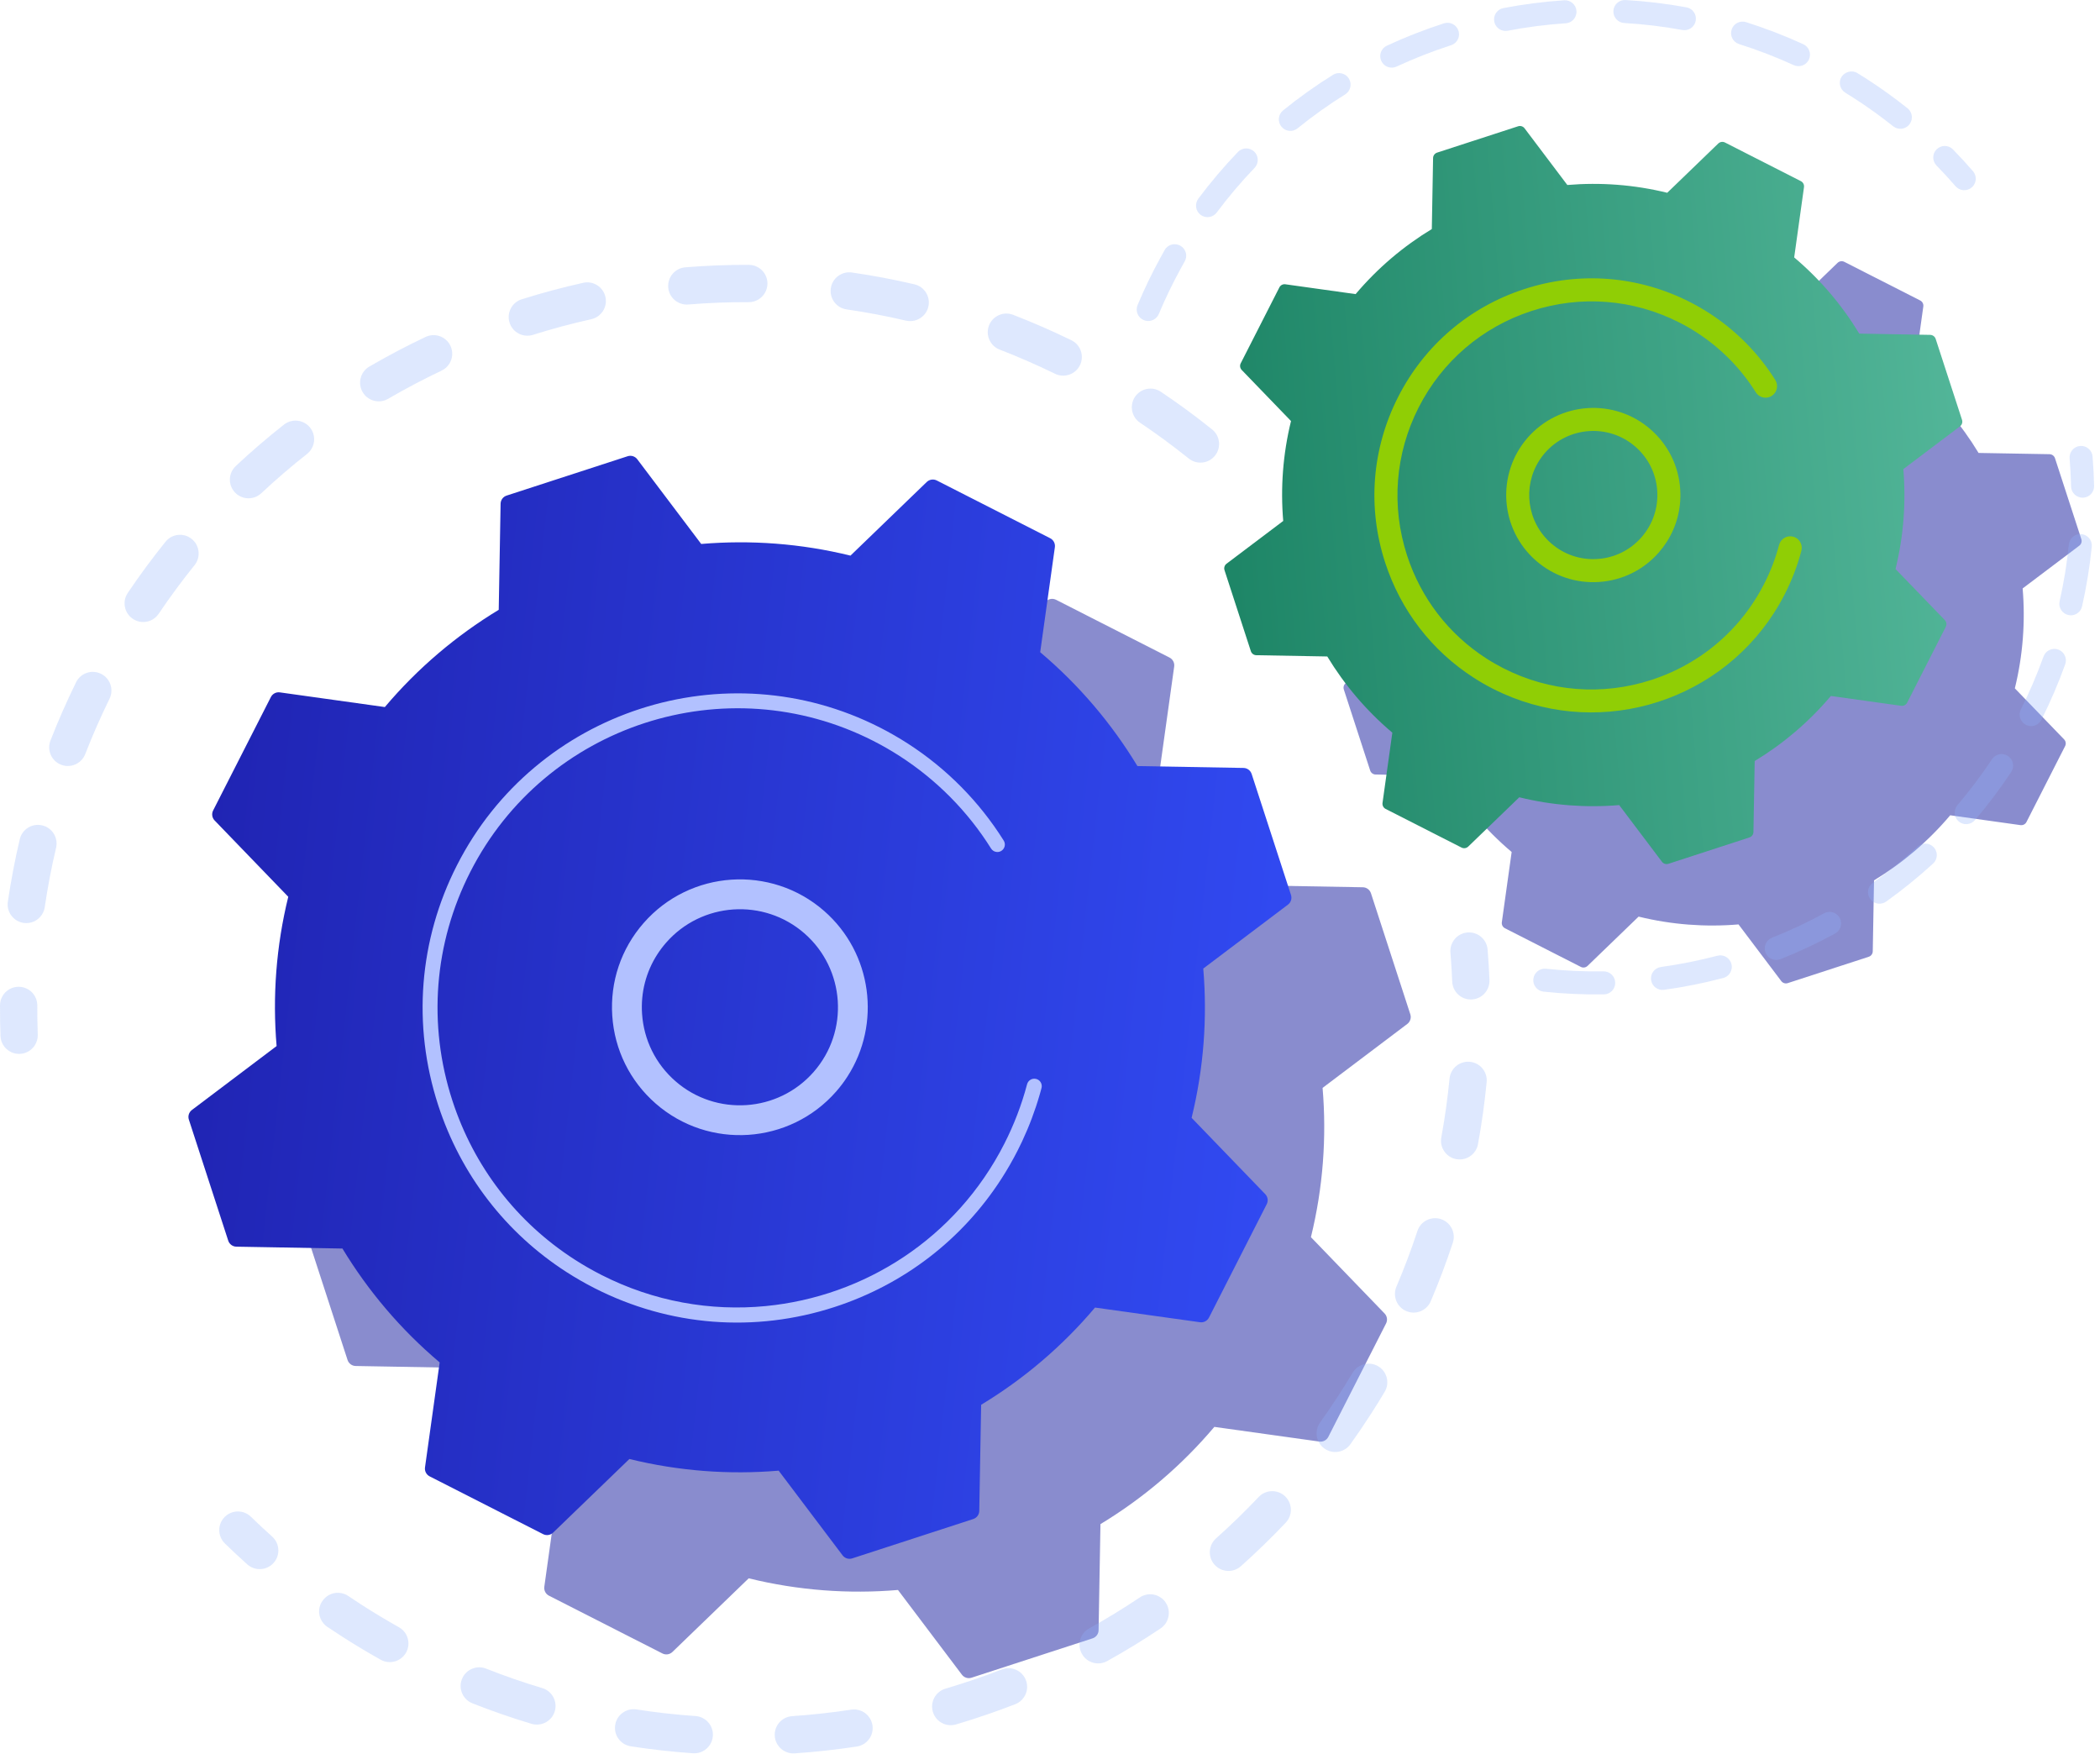
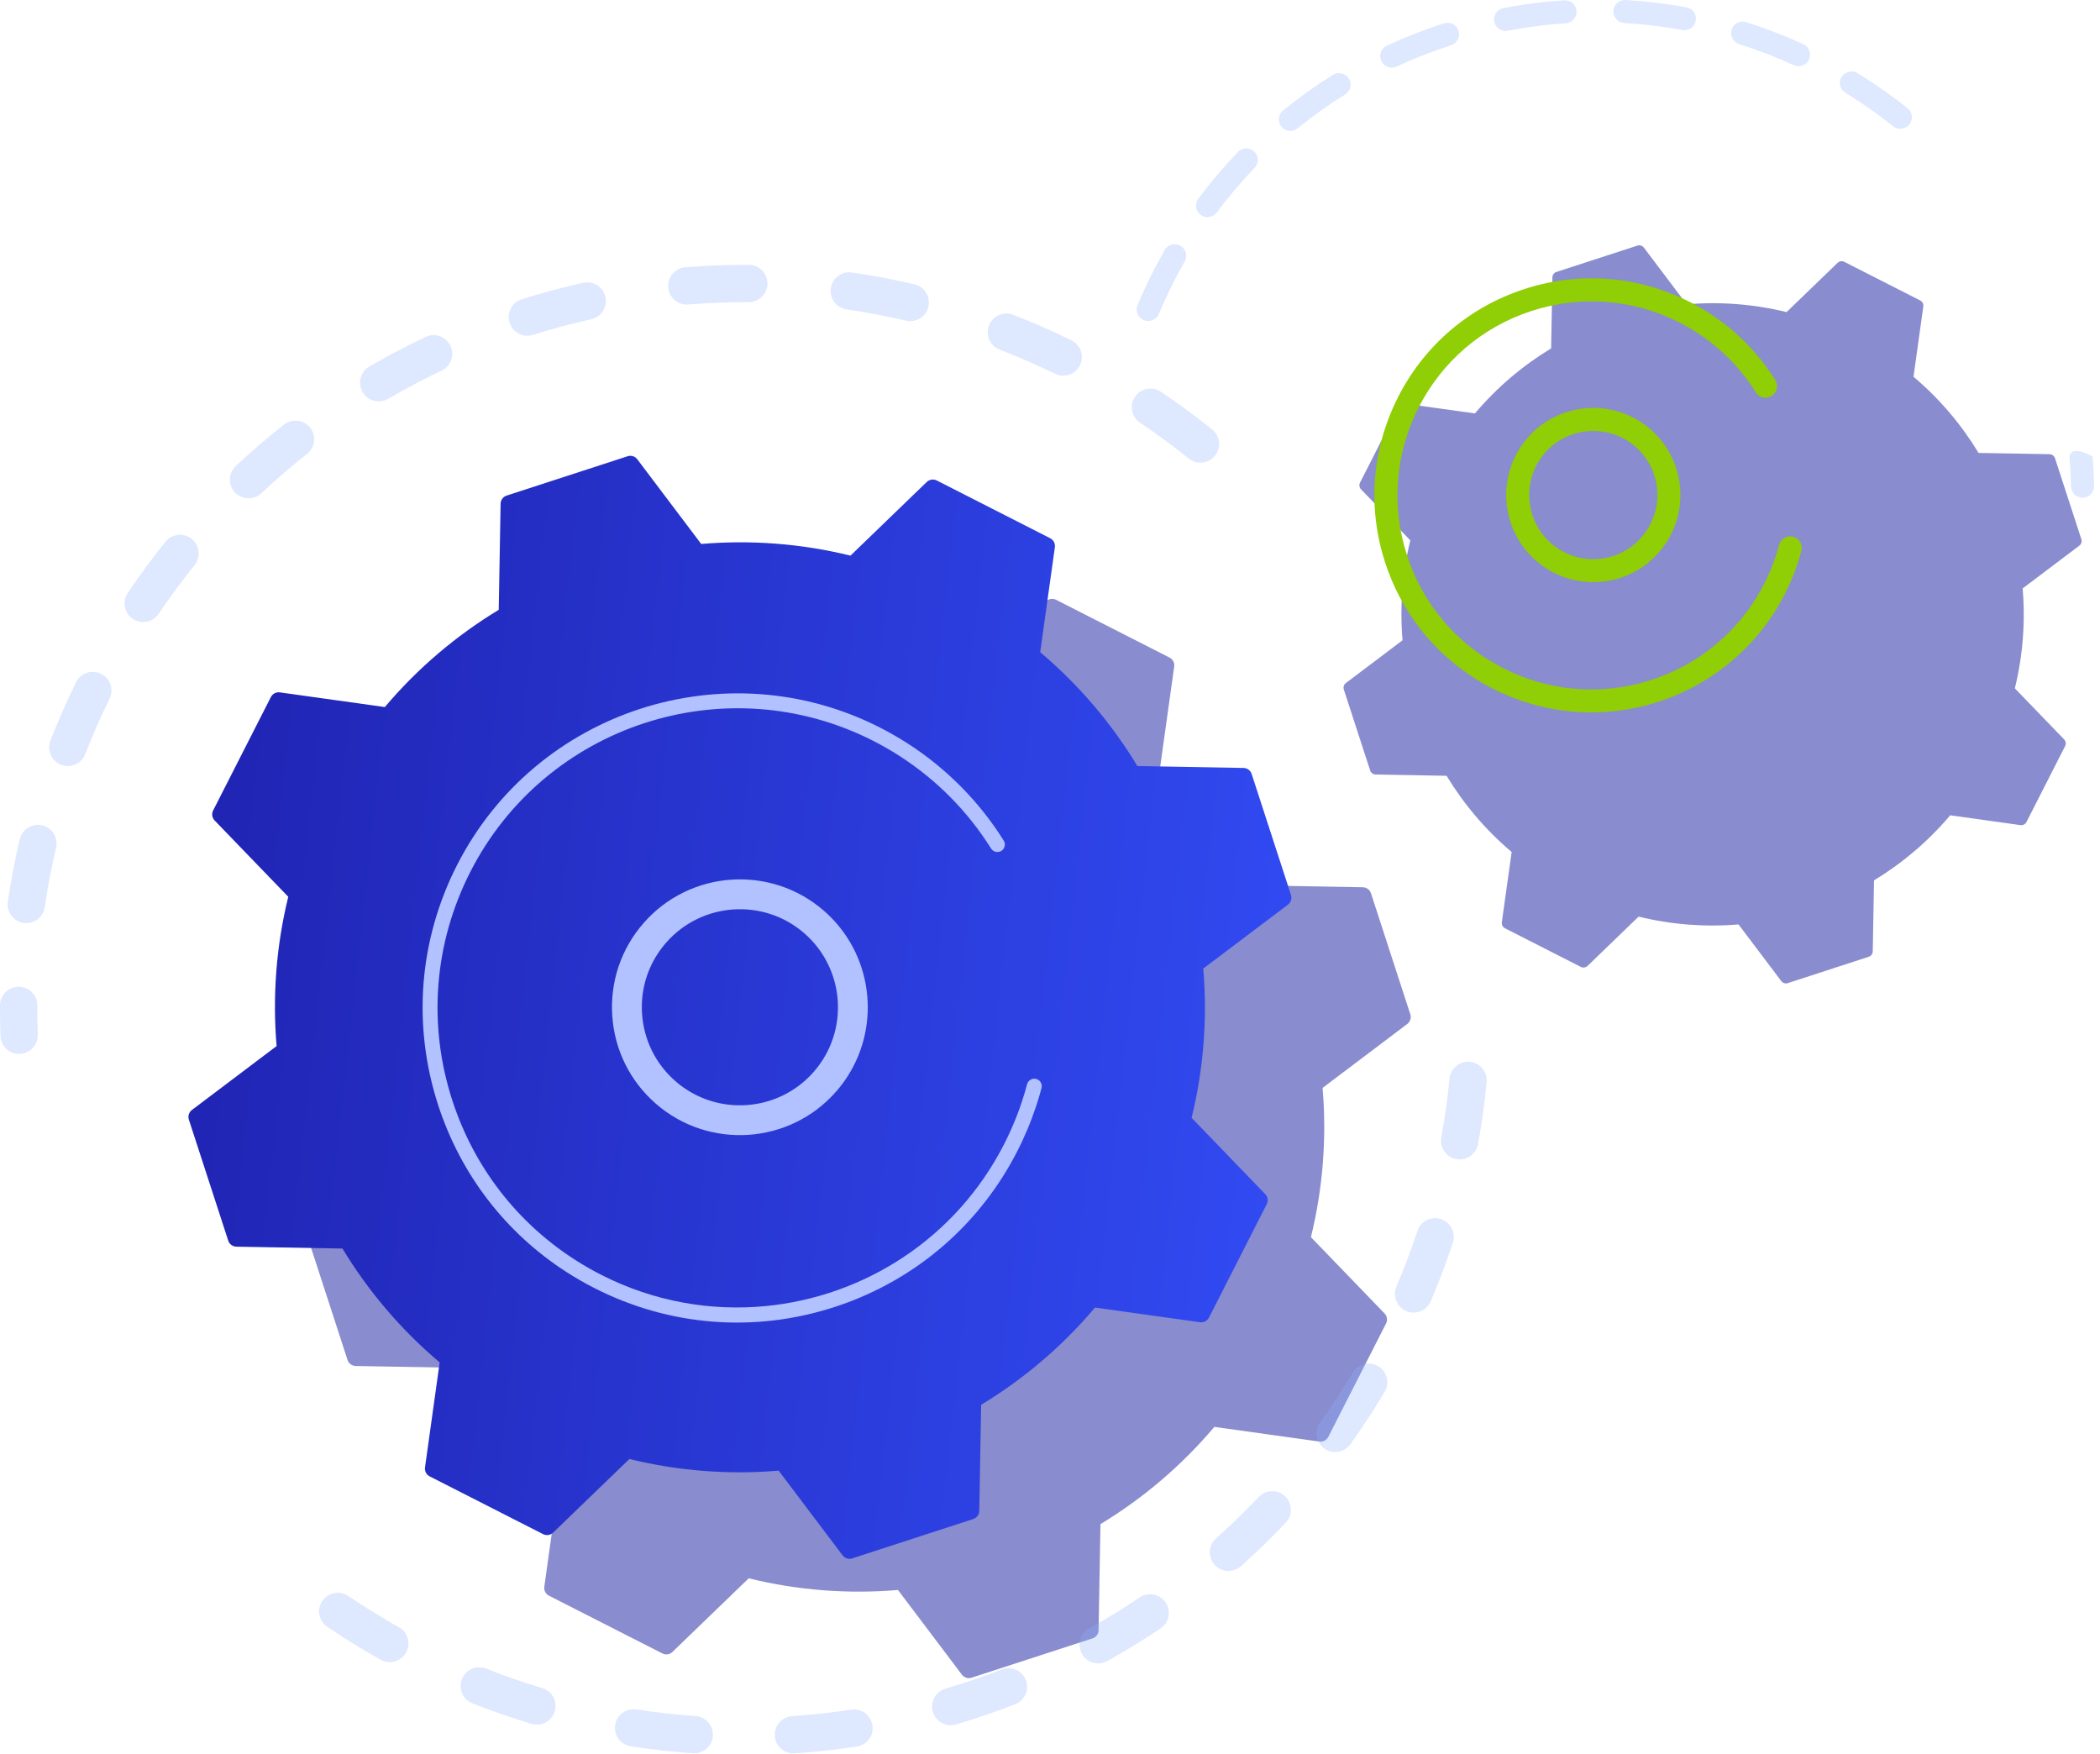
<svg xmlns="http://www.w3.org/2000/svg" width="176" height="147" viewBox="0 0 176 147" fill="none">
  <path opacity="0.5" d="M114.9 74.862C114.803 74.566 114.53 74.362 114.217 74.358L105.327 74.201C103.176 70.649 100.443 67.415 97.178 64.658L98.408 55.859C98.452 55.551 98.293 55.247 98.016 55.107L88.511 50.267C88.233 50.125 87.897 50.176 87.671 50.392L81.278 56.564C77.128 55.545 72.904 55.237 68.768 55.587L63.411 48.49C63.224 48.241 62.898 48.138 62.602 48.235L52.459 51.533C52.163 51.63 51.959 51.903 51.955 52.216L51.798 61.106C48.246 63.257 45.011 65.99 42.254 69.255L33.454 68.025C33.145 67.981 32.843 68.14 32.702 68.417L27.862 77.922C27.721 78.2 27.772 78.537 27.988 78.761L34.159 85.155C33.14 89.305 32.832 93.529 33.182 97.665L26.084 103.021C25.835 103.209 25.732 103.535 25.829 103.831L29.128 113.974C29.224 114.27 29.497 114.472 29.81 114.478L38.7 114.635C40.851 118.187 43.584 121.421 46.849 124.178L45.619 132.977C45.575 133.285 45.734 133.589 46.011 133.729L55.516 138.569C55.794 138.711 56.13 138.66 56.355 138.444L62.749 132.272C66.899 133.291 71.123 133.599 75.259 133.249L80.615 140.346C80.803 140.595 81.127 140.698 81.425 140.601L91.568 137.303C91.864 137.206 92.068 136.933 92.072 136.62L92.229 127.73C95.781 125.579 99.016 122.846 101.773 119.581L110.573 120.811C110.881 120.855 111.183 120.696 111.325 120.419L116.165 110.914C116.307 110.636 116.255 110.299 116.039 110.075L109.868 103.681C110.887 99.531 111.195 95.307 110.845 91.171L117.943 85.814C118.192 85.627 118.295 85.301 118.198 85.005L114.9 74.862Z" fill="#141A9E" />
  <path opacity="0.5" d="M172.228 38.403C172.163 38.205 171.98 38.069 171.772 38.064L165.823 37.959C164.384 35.583 162.554 33.418 160.37 31.573L161.192 25.684C161.221 25.477 161.115 25.275 160.93 25.181L154.57 21.943C154.384 21.848 154.158 21.883 154.008 22.026L149.73 26.156C146.953 25.474 144.127 25.269 141.357 25.503L137.773 20.753C137.648 20.587 137.431 20.518 137.231 20.583L130.444 22.79C130.246 22.855 130.11 23.037 130.106 23.246L130 29.195C127.624 30.634 125.459 32.464 123.614 34.648L117.725 33.824C117.518 33.795 117.316 33.901 117.223 34.087L113.984 40.447C113.889 40.632 113.924 40.857 114.069 41.008L118.199 45.286C117.517 48.063 117.312 50.889 117.546 53.659L112.796 57.243C112.63 57.368 112.561 57.586 112.626 57.785L114.833 64.572C114.898 64.77 115.08 64.906 115.289 64.91L121.238 65.016C122.677 67.392 124.507 69.557 126.691 71.402L125.868 77.291C125.84 77.498 125.945 77.7 126.131 77.794L132.491 81.032C132.677 81.127 132.902 81.092 133.053 80.947L137.331 76.817C140.107 77.499 142.935 77.705 145.704 77.471L149.287 82.22C149.413 82.386 149.63 82.456 149.829 82.391L156.617 80.183C156.815 80.119 156.95 79.936 156.955 79.728L157.061 73.778C159.437 72.339 161.602 70.51 163.446 68.325L169.336 69.15C169.542 69.178 169.745 69.073 169.838 68.887L173.076 62.527C173.172 62.341 173.137 62.116 172.992 61.965L168.863 57.687C169.545 54.91 169.751 52.083 169.517 49.314L174.266 45.73C174.432 45.605 174.502 45.388 174.437 45.188L172.228 38.403Z" fill="#141A9E" />
  <g opacity="0.3">
    <path d="M101.827 38.187C101.287 38.86 100.303 38.967 99.629 38.427C98.321 37.377 96.948 36.367 95.549 35.428C94.841 34.953 94.646 33.999 95.105 33.285C95.111 33.276 95.116 33.268 95.122 33.259C95.603 32.542 96.574 32.352 97.291 32.832C98.764 33.821 100.211 34.882 101.587 35.989C102.217 36.494 102.351 37.388 101.924 38.052C101.894 38.098 101.862 38.143 101.827 38.187ZM88.42 31.324C86.906 30.584 85.345 29.903 83.781 29.298C82.977 28.987 82.576 28.081 82.887 27.276C83.203 26.469 84.104 26.072 84.91 26.383C86.556 27.02 88.198 27.737 89.793 28.514C90.569 28.893 90.89 29.829 90.511 30.605C90.484 30.661 90.454 30.715 90.421 30.767C89.996 31.423 89.139 31.674 88.42 31.324ZM75.925 26.87C74.288 26.487 72.616 26.171 70.952 25.93C70.098 25.806 69.506 25.014 69.63 24.159C69.754 23.306 70.546 22.713 71.401 22.837C73.153 23.09 74.915 23.424 76.638 23.827C77.478 24.023 77.999 24.864 77.805 25.705C77.762 25.884 77.691 26.049 77.598 26.195C77.249 26.735 76.586 27.024 75.925 26.87ZM62.749 25.323C61.066 25.315 59.364 25.382 57.688 25.518C56.828 25.587 56.073 24.947 56.004 24.087C55.934 23.226 56.576 22.473 57.435 22.402C59.2 22.258 60.992 22.189 62.762 22.197C63.626 22.201 64.322 22.903 64.319 23.767C64.317 24.076 64.227 24.363 64.071 24.604C63.79 25.039 63.303 25.326 62.749 25.323ZM49.556 26.751C47.918 27.116 46.271 27.557 44.665 28.063C43.84 28.321 42.963 27.862 42.705 27.039C42.447 26.215 42.904 25.338 43.729 25.08C45.419 24.549 47.151 24.085 48.875 23.7C49.718 23.511 50.552 24.043 50.741 24.885C50.836 25.309 50.749 25.732 50.53 26.072C50.315 26.405 49.974 26.657 49.556 26.751ZM37.008 31.061C35.489 31.781 33.983 32.575 32.529 33.422C31.783 33.857 30.826 33.605 30.391 32.859C29.956 32.113 30.208 31.156 30.954 30.721C32.483 29.831 34.07 28.994 35.669 28.237C36.449 27.867 37.381 28.2 37.751 28.979C37.991 29.487 37.935 30.057 37.651 30.497C37.5 30.732 37.281 30.931 37.008 31.061ZM1.978 77.345C1.124 77.22 0.533 76.426 0.657 75.572C0.914 73.822 1.25 72.059 1.656 70.333C1.854 69.492 2.697 68.973 3.537 69.171C4.377 69.368 4.898 70.211 4.7 71.05C4.313 72.688 3.995 74.362 3.75 76.024C3.717 76.252 3.636 76.461 3.519 76.643C3.198 77.143 2.603 77.438 1.978 77.345ZM25.734 38.042C24.413 39.08 23.122 40.19 21.896 41.339C21.265 41.929 20.276 41.896 19.686 41.266C19.096 40.635 19.132 39.65 19.759 39.056C21.049 37.847 22.41 36.678 23.8 35.584C24.478 35.05 25.46 35.167 25.995 35.845C26.419 36.383 26.433 37.113 26.081 37.658C25.99 37.802 25.874 37.931 25.734 38.042ZM5.118 64.088C4.313 63.775 3.915 62.868 4.229 62.063C4.87 60.416 5.592 58.774 6.373 57.182C6.75 56.405 7.689 56.088 8.465 56.467C9.239 56.847 9.559 57.783 9.18 58.559C8.439 60.071 7.754 61.632 7.144 63.197C7.105 63.297 7.056 63.39 7.001 63.476C6.605 64.091 5.823 64.362 5.118 64.088ZM16.305 47.365C15.251 48.673 14.239 50.043 13.299 51.438C12.817 52.154 11.845 52.344 11.129 51.861C10.423 51.386 10.23 50.433 10.689 49.719C10.695 49.71 10.701 49.701 10.707 49.692C11.696 48.223 12.761 46.78 13.869 45.403C14.411 44.731 15.396 44.625 16.067 45.167C16.695 45.673 16.828 46.565 16.403 47.229C16.372 47.275 16.339 47.32 16.305 47.365Z" fill="#91B3FA" />
    <path d="M2.916 87.603C3.082 87.345 3.176 87.034 3.164 86.704C3.135 85.897 3.123 85.079 3.126 84.269C3.13 83.405 2.434 82.701 1.571 82.698C0.707 82.694 0.002 83.39 0.001 84.253C-0.004 85.106 0.01 85.968 0.04 86.815C0.07 87.677 0.795 88.352 1.658 88.322C2.188 88.302 2.649 88.02 2.916 87.603Z" fill="#91B3FA" />
  </g>
  <g opacity="0.3">
-     <path d="M23.081 130.784C23.489 130.15 23.389 129.295 22.809 128.775C22.21 128.237 21.611 127.677 21.029 127.112C20.41 126.51 19.422 126.524 18.819 127.141C18.214 127.762 18.231 128.749 18.848 129.351C19.459 129.946 20.09 130.536 20.721 131.102C21.365 131.679 22.352 131.625 22.929 130.982C22.986 130.92 23.036 130.853 23.081 130.784Z" fill="#91B3FA" />
    <path d="M113.179 121.033C112.676 121.735 111.701 121.898 110.997 121.395C110.295 120.893 110.134 119.919 110.636 119.214C111.592 117.878 112.507 116.478 113.364 115.043C113.802 114.303 114.767 114.06 115.508 114.502C116.249 114.945 116.491 115.905 116.048 116.646C115.677 117.268 115.297 117.882 114.907 118.486C114.352 119.35 113.77 120.206 113.179 121.033ZM117.86 109.878C117.066 109.54 116.696 108.622 117.034 107.828C117.683 106.303 118.275 104.735 118.793 103.165C119.06 102.345 119.948 101.9 120.768 102.17C121.587 102.44 122.033 103.325 121.762 104.145C121.217 105.796 120.594 107.448 119.91 109.052C119.875 109.136 119.833 109.214 119.785 109.288C119.38 109.916 118.571 110.18 117.86 109.878ZM107.76 127.605C106.565 128.868 105.298 130.097 103.997 131.258C103.352 131.833 102.365 131.776 101.79 131.131C101.216 130.486 101.273 129.499 101.917 128.924C103.153 127.822 104.355 126.655 105.49 125.456C106.083 124.83 107.074 124.803 107.7 125.396C108.254 125.921 108.339 126.756 107.94 127.375C107.889 127.455 107.828 127.532 107.76 127.605ZM122.051 97.144C121.202 96.989 120.639 96.174 120.795 95.325C121.094 93.698 121.325 92.037 121.485 90.392C121.568 89.531 122.332 88.903 123.192 88.986C124.051 89.069 124.681 89.833 124.596 90.692C124.428 92.425 124.184 94.173 123.87 95.887C123.832 96.094 123.755 96.284 123.648 96.451C123.316 96.969 122.692 97.262 122.051 97.144ZM97.268 136.472C95.825 137.44 94.32 138.361 92.795 139.206C92.04 139.626 91.089 139.353 90.67 138.598C90.25 137.843 90.523 136.892 91.278 136.472C92.727 135.668 94.156 134.795 95.526 133.874C96.243 133.393 97.214 133.584 97.696 134.301C98.053 134.836 98.038 135.511 97.712 136.019C97.6 136.194 97.451 136.35 97.268 136.472ZM85.087 142.823C83.463 143.454 81.793 144.023 80.125 144.517C79.296 144.762 78.428 144.289 78.183 143.46C77.939 142.632 78.411 141.762 79.24 141.519C80.825 141.051 82.412 140.509 83.955 139.91C84.76 139.597 85.665 139.996 85.978 140.8C86.166 141.285 86.096 141.807 85.834 142.213C85.662 142.482 85.407 142.699 85.087 142.823ZM71.811 146.369C70.087 146.632 68.333 146.824 66.598 146.942C65.736 147 64.992 146.348 64.933 145.488C64.874 144.626 65.527 143.882 66.387 143.823C68.036 143.711 69.702 143.528 71.34 143.279C72.193 143.149 72.99 143.735 73.12 144.59C73.18 144.982 73.088 145.361 72.889 145.67C72.655 146.033 72.272 146.298 71.811 146.369ZM58.077 146.934C56.337 146.813 54.583 146.617 52.862 146.35C52.009 146.217 51.425 145.418 51.558 144.565C51.691 143.714 52.489 143.128 53.342 143.261C54.976 143.515 56.641 143.7 58.294 143.815C59.154 143.875 59.805 144.621 59.745 145.482C59.725 145.753 59.639 146.004 59.5 146.218C59.203 146.683 58.667 146.975 58.077 146.934ZM44.547 144.466C42.882 143.966 41.215 143.388 39.594 142.748C38.791 142.431 38.397 141.523 38.714 140.72C39.029 139.92 39.938 139.523 40.741 139.84C42.281 140.449 43.865 140.997 45.447 141.472C46.274 141.72 46.742 142.592 46.495 143.418C46.451 143.561 46.389 143.696 46.312 143.815C45.945 144.387 45.231 144.671 44.547 144.466ZM31.904 139.094C30.785 138.468 29.674 137.799 28.598 137.106C28.208 136.856 27.823 136.601 27.44 136.344C26.724 135.861 26.516 134.889 27.018 134.175C27.502 133.459 28.472 133.27 29.189 133.753C29.552 133.998 29.919 134.241 30.29 134.479C31.312 135.138 32.37 135.773 33.433 136.37C34.186 136.791 34.453 137.745 34.032 138.497C34.016 138.525 34.001 138.552 33.983 138.58C33.537 139.267 32.628 139.501 31.904 139.094Z" fill="#91B3FA" />
-     <path d="M124.585 83.044C124.753 82.783 124.847 82.469 124.833 82.135C124.798 81.29 124.745 80.43 124.676 79.577C124.605 78.716 123.85 78.076 122.99 78.147C122.129 78.218 121.489 78.971 121.56 79.833C121.626 80.642 121.676 81.461 121.71 82.264C121.744 83.126 122.472 83.798 123.334 83.761C123.862 83.739 124.32 83.458 124.585 83.044Z" fill="#91B3FA" />
  </g>
  <path d="M104.9 64.862C104.803 64.566 104.53 64.362 104.217 64.358L95.327 64.201C93.176 60.649 90.443 57.415 87.178 54.658L88.408 45.859C88.452 45.551 88.293 45.247 88.016 45.107L78.511 40.267C78.233 40.125 77.897 40.176 77.671 40.392L71.278 46.564C67.128 45.545 62.904 45.237 58.768 45.587L53.411 38.49C53.224 38.241 52.898 38.138 52.602 38.235L42.459 41.533C42.163 41.63 41.959 41.903 41.955 42.216L41.798 51.106C38.246 53.257 35.011 55.99 32.254 59.255L23.454 58.025C23.145 57.981 22.843 58.14 22.702 58.417L17.862 67.922C17.721 68.2 17.772 68.537 17.988 68.761L24.159 75.155C23.14 79.305 22.832 83.529 23.182 87.665L16.084 93.022C15.835 93.209 15.732 93.535 15.829 93.831L19.128 103.974C19.224 104.27 19.497 104.472 19.81 104.478L28.7 104.635C30.851 108.187 33.584 111.421 36.849 114.178L35.619 122.977C35.575 123.285 35.734 123.589 36.011 123.729L45.516 128.569C45.794 128.711 46.13 128.66 46.355 128.444L52.749 122.272C56.899 123.291 61.123 123.599 65.259 123.249L70.615 130.346C70.803 130.595 71.127 130.698 71.425 130.601L81.568 127.303C81.864 127.206 82.068 126.933 82.072 126.62L82.229 117.73C85.781 115.579 89.016 112.846 91.773 109.581L100.573 110.811C100.881 110.855 101.183 110.696 101.325 110.419L106.165 100.914C106.307 100.636 106.255 100.299 106.039 100.075L99.868 93.681C100.887 89.531 101.195 85.307 100.845 81.171L107.943 75.814C108.192 75.627 108.295 75.301 108.198 75.005L104.9 64.862Z" fill="url(#paint0_linear_6647_45093)" />
  <path d="M70.083 91.47C66.193 95.92 59.407 96.377 54.955 92.486C52.799 90.602 51.505 87.99 51.314 85.132C51.122 82.276 52.053 79.515 53.939 77.358C57.829 72.907 64.615 72.45 69.067 76.34C73.116 79.88 73.859 85.815 71.031 90.209C70.75 90.648 70.435 91.068 70.083 91.47ZM53.811 84.966C53.959 87.157 54.949 89.158 56.603 90.605C60.015 93.588 65.219 93.237 68.202 89.824C71.187 86.411 70.835 81.209 67.422 78.225C64.01 75.243 58.806 75.593 55.823 79.006C55.553 79.316 55.308 79.642 55.089 79.98C54.141 81.453 53.69 83.185 53.811 84.966Z" fill="#B2C1FF" />
  <path d="M83.934 98.778C84.42 98.023 84.87 97.239 85.283 96.429C85.413 96.174 85.539 95.917 85.661 95.657C86.26 94.379 86.758 93.055 87.145 91.705C87.151 91.687 87.155 91.669 87.161 91.649C87.177 91.596 87.192 91.545 87.205 91.492C87.234 91.391 87.261 91.288 87.288 91.186C87.359 90.917 87.245 90.644 87.023 90.5C86.968 90.466 86.908 90.438 86.843 90.422C86.509 90.333 86.168 90.534 86.079 90.867C85.625 92.585 84.981 94.265 84.168 95.861C80.131 103.791 72.432 108.658 64.171 109.457C59.576 109.902 54.807 109.089 50.397 106.842C49.624 106.448 48.875 106.018 48.157 105.555C43.312 102.436 39.718 97.784 37.912 92.23C35.838 85.852 36.372 79.047 39.416 73.07C45.704 60.727 60.848 55.806 73.187 62.089C73.948 62.477 74.686 62.901 75.398 63.36C78.489 65.35 81.108 67.993 83.061 71.11C83.111 71.19 83.177 71.255 83.253 71.304C83.451 71.43 83.712 71.441 83.923 71.308C84.216 71.124 84.305 70.739 84.121 70.446C82.071 67.173 79.32 64.397 76.076 62.309C75.327 61.828 74.553 61.382 73.754 60.975C60.8 54.377 44.896 59.554 38.302 72.504C35.106 78.778 34.546 85.922 36.724 92.618C38.619 98.449 42.393 103.331 47.479 106.605C48.235 107.091 49.02 107.543 49.831 107.956C56.106 111.152 63.249 111.712 69.945 109.535C75.774 107.639 80.658 103.865 83.934 98.778Z" fill="#B2C1FF" />
  <g opacity="0.3">
-     <path d="M165.434 15.497C165.661 15.145 165.64 14.674 165.351 14.343C164.815 13.723 164.252 13.111 163.68 12.524C163.307 12.142 162.697 12.135 162.315 12.508C161.932 12.879 161.926 13.492 162.299 13.872C162.845 14.432 163.381 15.015 163.893 15.607C164.242 16.01 164.852 16.054 165.255 15.705C165.326 15.643 165.386 15.572 165.434 15.497Z" fill="#91B3FA" />
    <path d="M160.024 10.432C159.691 10.848 159.084 10.916 158.667 10.584C157.615 9.745 156.508 8.949 155.376 8.222C155.138 8.068 154.896 7.917 154.653 7.767C154.199 7.488 154.057 6.893 154.336 6.439C154.617 6.019 155.21 5.842 155.665 6.122C155.92 6.279 156.172 6.437 156.421 6.597C157.607 7.361 158.768 8.194 159.87 9.075C160.261 9.386 160.346 9.94 160.08 10.35C160.064 10.377 160.044 10.405 160.024 10.432ZM150.328 5.457C148.844 4.778 147.306 4.185 145.754 3.696C145.245 3.534 144.964 2.994 145.124 2.485C145.284 1.979 145.828 1.694 146.335 1.855C147.961 2.369 149.575 2.991 151.13 3.703C151.614 3.925 151.827 4.497 151.607 4.983C151.587 5.026 151.564 5.066 151.54 5.106C151.284 5.501 150.769 5.66 150.328 5.457ZM140.995 2.514C139.394 2.219 137.756 2.023 136.127 1.929C135.595 1.899 135.188 1.442 135.218 0.91C135.25 0.376 135.704 -0.029 136.237 0.002C137.944 0.1 139.662 0.307 141.342 0.615C141.866 0.711 142.215 1.214 142.118 1.738C142.094 1.866 142.047 1.982 141.981 2.086C141.776 2.405 141.391 2.586 140.995 2.514ZM131.223 1.951C129.596 2.059 127.958 2.269 126.362 2.576C125.838 2.675 125.333 2.332 125.232 1.809C125.132 1.286 125.473 0.779 125.997 0.678C127.673 0.356 129.388 0.136 131.095 0.023C131.626 -0.012 132.087 0.391 132.123 0.922C132.137 1.137 132.079 1.339 131.972 1.508C131.812 1.759 131.54 1.931 131.223 1.951ZM121.611 3.792C120.059 4.292 118.524 4.894 117.046 5.58C116.563 5.805 115.989 5.593 115.765 5.11C115.54 4.627 115.749 4.052 116.234 3.829C117.781 3.11 119.391 2.48 121.018 1.955C121.525 1.792 122.07 2.07 122.233 2.577C122.325 2.864 122.277 3.163 122.126 3.397C122.01 3.576 121.832 3.72 121.611 3.792ZM112.738 7.911C111.355 8.773 110.014 9.73 108.751 10.755C108.337 11.09 107.729 11.028 107.394 10.613C107.058 10.199 107.12 9.592 107.534 9.254C108.858 8.179 110.266 7.175 111.716 6.271C112.169 5.989 112.763 6.128 113.046 6.579C113.249 6.907 113.234 7.31 113.038 7.613C112.963 7.729 112.863 7.832 112.738 7.911ZM105.143 14.072C104.018 15.243 102.951 16.5 101.974 17.811C101.654 18.238 101.05 18.326 100.623 18.006C100.196 17.687 100.114 17.088 100.427 16.654C101.453 15.282 102.57 13.963 103.751 12.735C104.121 12.351 104.732 12.338 105.116 12.708C105.454 13.033 105.503 13.546 105.259 13.927C105.226 13.975 105.186 14.025 105.143 14.072ZM95.858 26.828C95.366 26.623 95.135 26.057 95.341 25.564C95.91 24.203 96.563 22.849 97.282 21.544C97.391 21.345 97.501 21.149 97.613 20.952C97.862 20.485 98.467 20.329 98.93 20.595C99.394 20.859 99.554 21.449 99.288 21.913C99.183 22.095 99.08 22.281 98.976 22.471C98.289 23.72 97.664 25.012 97.122 26.31C97.099 26.363 97.072 26.414 97.043 26.461C96.794 26.848 96.296 27.012 95.858 26.828Z" fill="#91B3FA" />
  </g>
  <g opacity="0.3">
-     <path d="M168.559 64.695C167.631 66.097 166.607 67.456 165.519 68.731C165.173 69.136 164.563 69.186 164.157 68.84C163.751 68.494 163.709 67.884 164.048 67.478C165.085 66.261 166.062 64.966 166.948 63.627C167.243 63.182 167.842 63.061 168.286 63.355C168.727 63.648 168.85 64.24 168.565 64.682C168.564 64.687 168.561 64.69 168.559 64.695ZM169.797 60.747C169.32 60.508 169.128 59.927 169.367 59.452C170.085 58.017 170.725 56.526 171.267 55.018C171.448 54.52 172.001 54.255 172.502 54.436C173.003 54.616 173.265 55.169 173.085 55.671C172.517 57.252 171.847 58.816 171.092 60.318C171.076 60.35 171.059 60.38 171.041 60.409C170.777 60.818 170.242 60.972 169.797 60.747ZM162.009 72.373C160.768 73.509 159.447 74.581 158.082 75.556C157.649 75.866 157.045 75.766 156.735 75.333C156.424 74.9 156.526 74.299 156.959 73.986C158.26 73.056 159.521 72.034 160.706 70.951C161.1 70.59 161.71 70.617 162.069 71.009C162.372 71.34 162.401 71.825 162.17 72.184C162.125 72.25 162.071 72.315 162.009 72.373ZM173.345 51.542C172.825 51.425 172.498 50.908 172.615 50.388C172.969 48.824 173.23 47.222 173.388 45.628C173.443 45.098 173.915 44.711 174.445 44.763C174.977 44.816 175.363 45.289 175.31 45.819C175.143 47.492 174.869 49.172 174.499 50.812C174.474 50.925 174.428 51.029 174.37 51.121C174.155 51.455 173.751 51.635 173.345 51.542ZM153.799 78.237C152.324 79.041 150.784 79.762 149.222 80.383C148.727 80.579 148.165 80.337 147.969 79.841C147.773 79.346 148.014 78.784 148.511 78.586C150.001 77.996 151.47 77.308 152.875 76.539C153.343 76.284 153.929 76.456 154.186 76.926C154.361 77.246 154.334 77.623 154.149 77.911C154.063 78.044 153.946 78.157 153.799 78.237ZM144.421 81.963C142.794 82.391 141.126 82.724 139.464 82.952C138.935 83.025 138.449 82.656 138.377 82.128C138.304 81.601 138.673 81.112 139.201 81.039C140.786 80.82 142.377 80.504 143.931 80.096C144.447 79.96 144.974 80.268 145.11 80.784C145.181 81.056 145.129 81.332 144.987 81.553C144.861 81.747 144.664 81.9 144.421 81.963ZM134.42 83.336C132.735 83.361 131.035 83.284 129.367 83.106C128.836 83.049 128.452 82.573 128.51 82.043C128.565 81.513 129.042 81.13 129.572 81.186C131.164 81.356 132.785 81.43 134.39 81.405C134.923 81.397 135.362 81.823 135.369 82.356C135.372 82.554 135.317 82.738 135.217 82.893C135.048 83.154 134.755 83.331 134.42 83.336Z" fill="#91B3FA" />
-     <path d="M175.353 41.265C175.454 41.108 175.51 40.921 175.505 40.721C175.487 39.896 175.444 39.067 175.377 38.256C175.333 37.725 174.867 37.329 174.335 37.373C173.806 37.418 173.41 37.883 173.452 38.415C173.516 39.186 173.556 39.979 173.576 40.767C173.588 41.3 174.031 41.722 174.563 41.71C174.896 41.701 175.185 41.526 175.353 41.265Z" fill="#91B3FA" />
+     <path d="M175.353 41.265C175.454 41.108 175.51 40.921 175.505 40.721C175.487 39.896 175.444 39.067 175.377 38.256C173.806 37.418 173.41 37.883 173.452 38.415C173.516 39.186 173.556 39.979 173.576 40.767C173.588 41.3 174.031 41.722 174.563 41.71C174.896 41.701 175.185 41.526 175.353 41.265Z" fill="#91B3FA" />
  </g>
-   <path d="M162.228 28.402C162.163 28.205 161.98 28.069 161.772 28.064L155.823 27.959C154.384 25.582 152.554 23.418 150.37 21.573L151.192 15.684C151.221 15.477 151.115 15.275 150.93 15.181L144.57 11.943C144.384 11.848 144.158 11.883 144.008 12.026L139.73 16.156C136.953 15.474 134.127 15.269 131.357 15.503L127.773 10.753C127.648 10.587 127.431 10.518 127.231 10.583L120.444 12.79C120.246 12.855 120.11 13.037 120.106 13.246L120 19.195C117.624 20.634 115.459 22.464 113.614 24.648L107.725 23.824C107.518 23.795 107.316 23.901 107.223 24.087L103.984 30.447C103.889 30.632 103.924 30.857 104.069 31.008L108.199 35.286C107.517 38.063 107.312 40.889 107.546 43.659L102.796 47.243C102.63 47.368 102.561 47.586 102.626 47.785L104.833 54.572C104.898 54.77 105.08 54.906 105.289 54.91L111.238 55.016C112.677 57.392 114.507 59.557 116.691 61.402L115.868 67.291C115.84 67.498 115.945 67.7 116.131 67.794L122.491 71.032C122.677 71.127 122.902 71.092 123.053 70.947L127.331 66.817C130.107 67.499 132.935 67.705 135.704 67.471L139.287 72.22C139.413 72.386 139.63 72.456 139.829 72.391L146.617 70.183C146.815 70.119 146.95 69.936 146.955 69.728L147.061 63.778C149.437 62.339 151.602 60.51 153.446 58.325L159.336 59.15C159.542 59.178 159.745 59.072 159.838 58.887L163.076 52.527C163.172 52.341 163.137 52.116 162.992 51.965L158.863 47.687C159.545 44.91 159.751 42.083 159.517 39.314L164.266 35.73C164.432 35.605 164.502 35.388 164.437 35.188L162.228 28.402Z" fill="url(#paint1_linear_6647_45093)" />
  <path d="M139.032 46.292C137.749 47.761 135.969 48.642 134.023 48.772C132.077 48.904 130.196 48.268 128.727 46.985C125.696 44.335 125.386 39.72 128.034 36.68C130.685 33.648 135.308 33.337 138.338 35.987C139.806 37.27 140.688 39.05 140.818 40.996C140.924 42.578 140.525 44.116 139.681 45.427C139.488 45.727 139.271 46.017 139.032 46.292ZM129.997 45.531C131.078 46.476 132.46 46.943 133.893 46.846C135.324 46.749 136.633 46.102 137.577 45.021C138.52 43.94 138.988 42.557 138.892 41.124C138.796 39.693 138.147 38.384 137.066 37.441C134.837 35.492 131.437 35.72 129.486 37.95C129.311 38.152 129.153 38.362 129.012 38.581C127.596 40.783 127.968 43.757 129.997 45.531Z" fill="#90CE05" />
  <path d="M148.67 51.378C149 50.865 149.307 50.33 149.591 49.775C150.152 48.671 150.604 47.51 150.93 46.319C150.943 46.265 150.959 46.212 150.972 46.157C151.082 45.742 150.904 45.32 150.563 45.099C150.48 45.046 150.386 45.004 150.285 44.977C149.77 44.841 149.244 45.149 149.106 45.664C148.812 46.778 148.395 47.866 147.87 48.896C147.841 48.953 147.811 49.009 147.782 49.065C146.516 51.494 144.693 53.514 142.479 55.002C141.277 55.81 139.959 56.461 138.551 56.933C138.539 56.938 138.528 56.941 138.516 56.946C138.481 56.958 138.447 56.968 138.41 56.98C134.281 58.322 129.876 57.977 126.007 56.007C125.506 55.751 125.023 55.474 124.556 55.173C121.421 53.153 119.094 50.143 117.924 46.547C116.582 42.418 116.928 38.013 118.898 34.144C120.868 30.278 124.227 27.405 128.356 26.061C132.485 24.719 136.89 25.063 140.759 27.035C141.251 27.285 141.73 27.56 142.19 27.858C144.191 29.145 145.888 30.857 147.151 32.876C147.23 32.999 147.331 33.101 147.447 33.175C147.752 33.371 148.155 33.386 148.483 33.181C148.934 32.897 149.071 32.302 148.788 31.849C147.373 29.591 145.475 27.676 143.238 26.235C142.722 25.903 142.187 25.595 141.636 25.314C137.307 23.11 132.379 22.723 127.758 24.225C123.139 25.727 119.38 28.936 117.177 33.268C114.973 37.596 114.585 42.525 116.089 47.145C117.396 51.166 119.999 54.536 123.509 56.794C124.029 57.13 124.571 57.442 125.131 57.726C133.513 61.995 143.685 59.122 148.67 51.378Z" fill="#90CE05" />
  <defs>
    <linearGradient id="paint0_linear_6647_45093" x1="15.793" y1="38.199" x2="117.174" y2="49.349" gradientUnits="userSpaceOnUse">
      <stop stop-color="#1F22B0" />
      <stop offset="1" stop-color="#324CF5" />
    </linearGradient>
    <linearGradient id="paint1_linear_6647_45093" x1="164.461" y1="10.559" x2="98.161" y2="16.167" gradientUnits="userSpaceOnUse">
      <stop stop-color="#54B79A" />
      <stop offset="1" stop-color="#1C8465" />
    </linearGradient>
  </defs>
</svg>